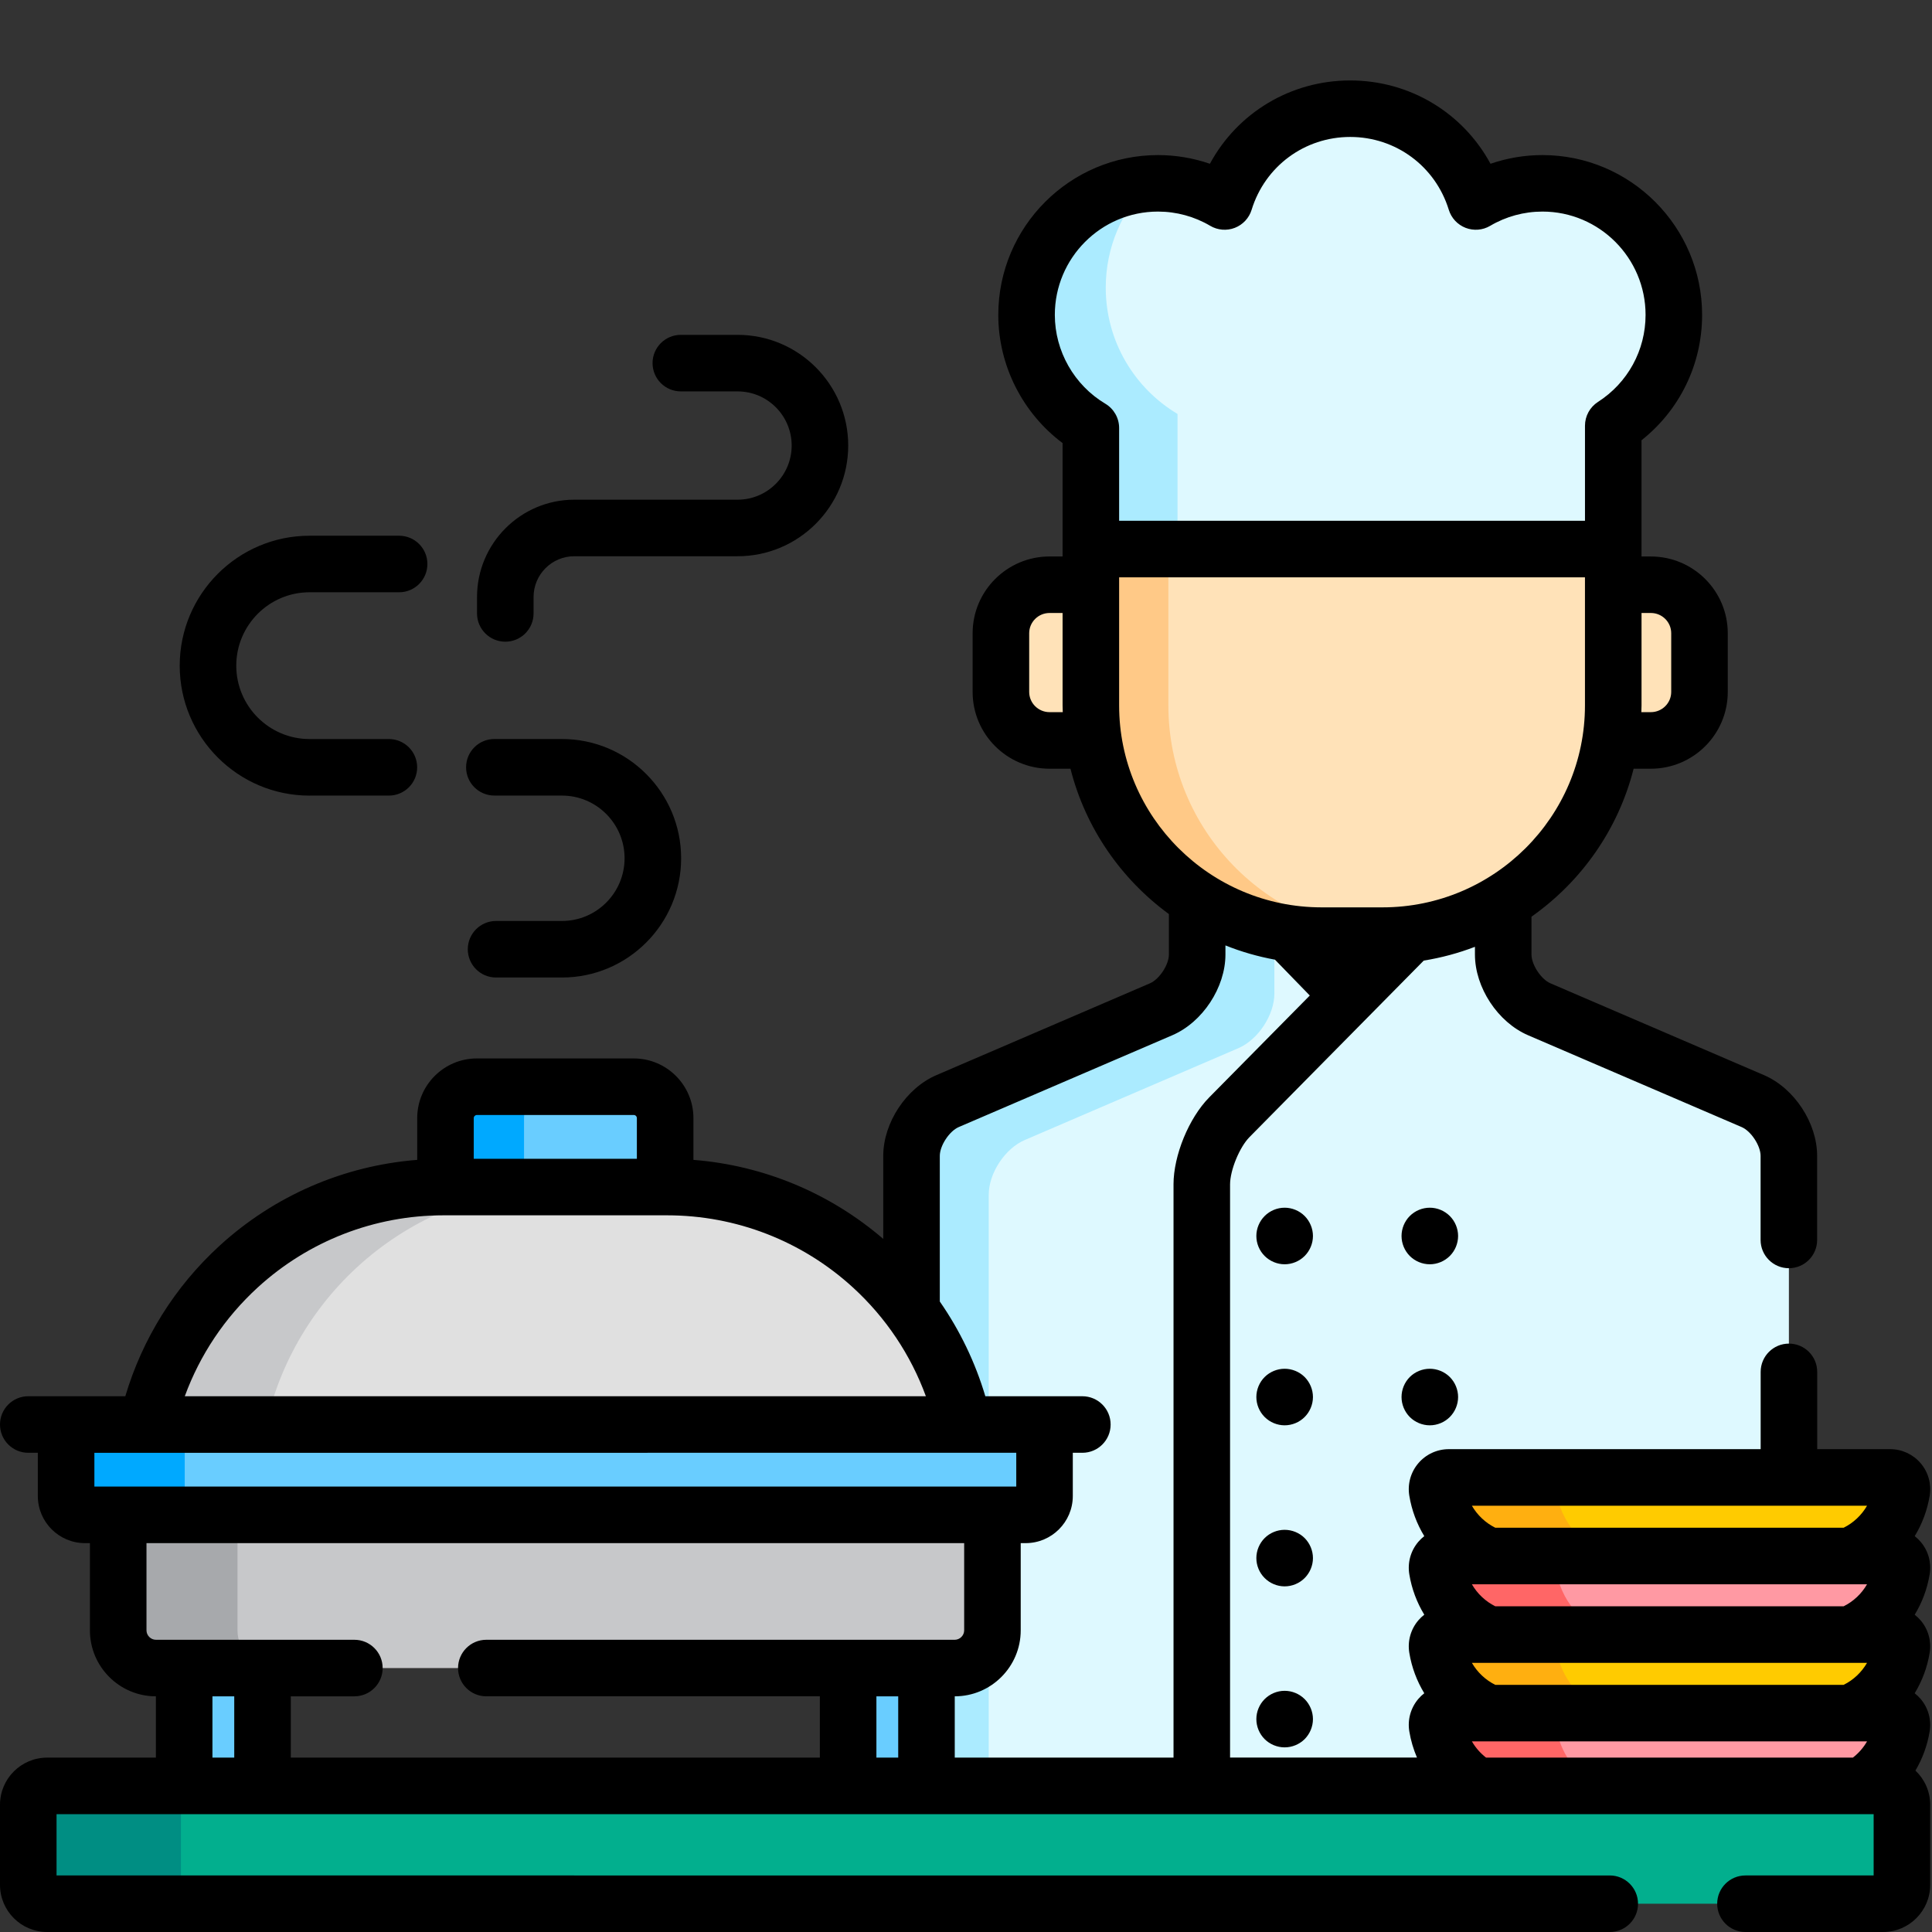
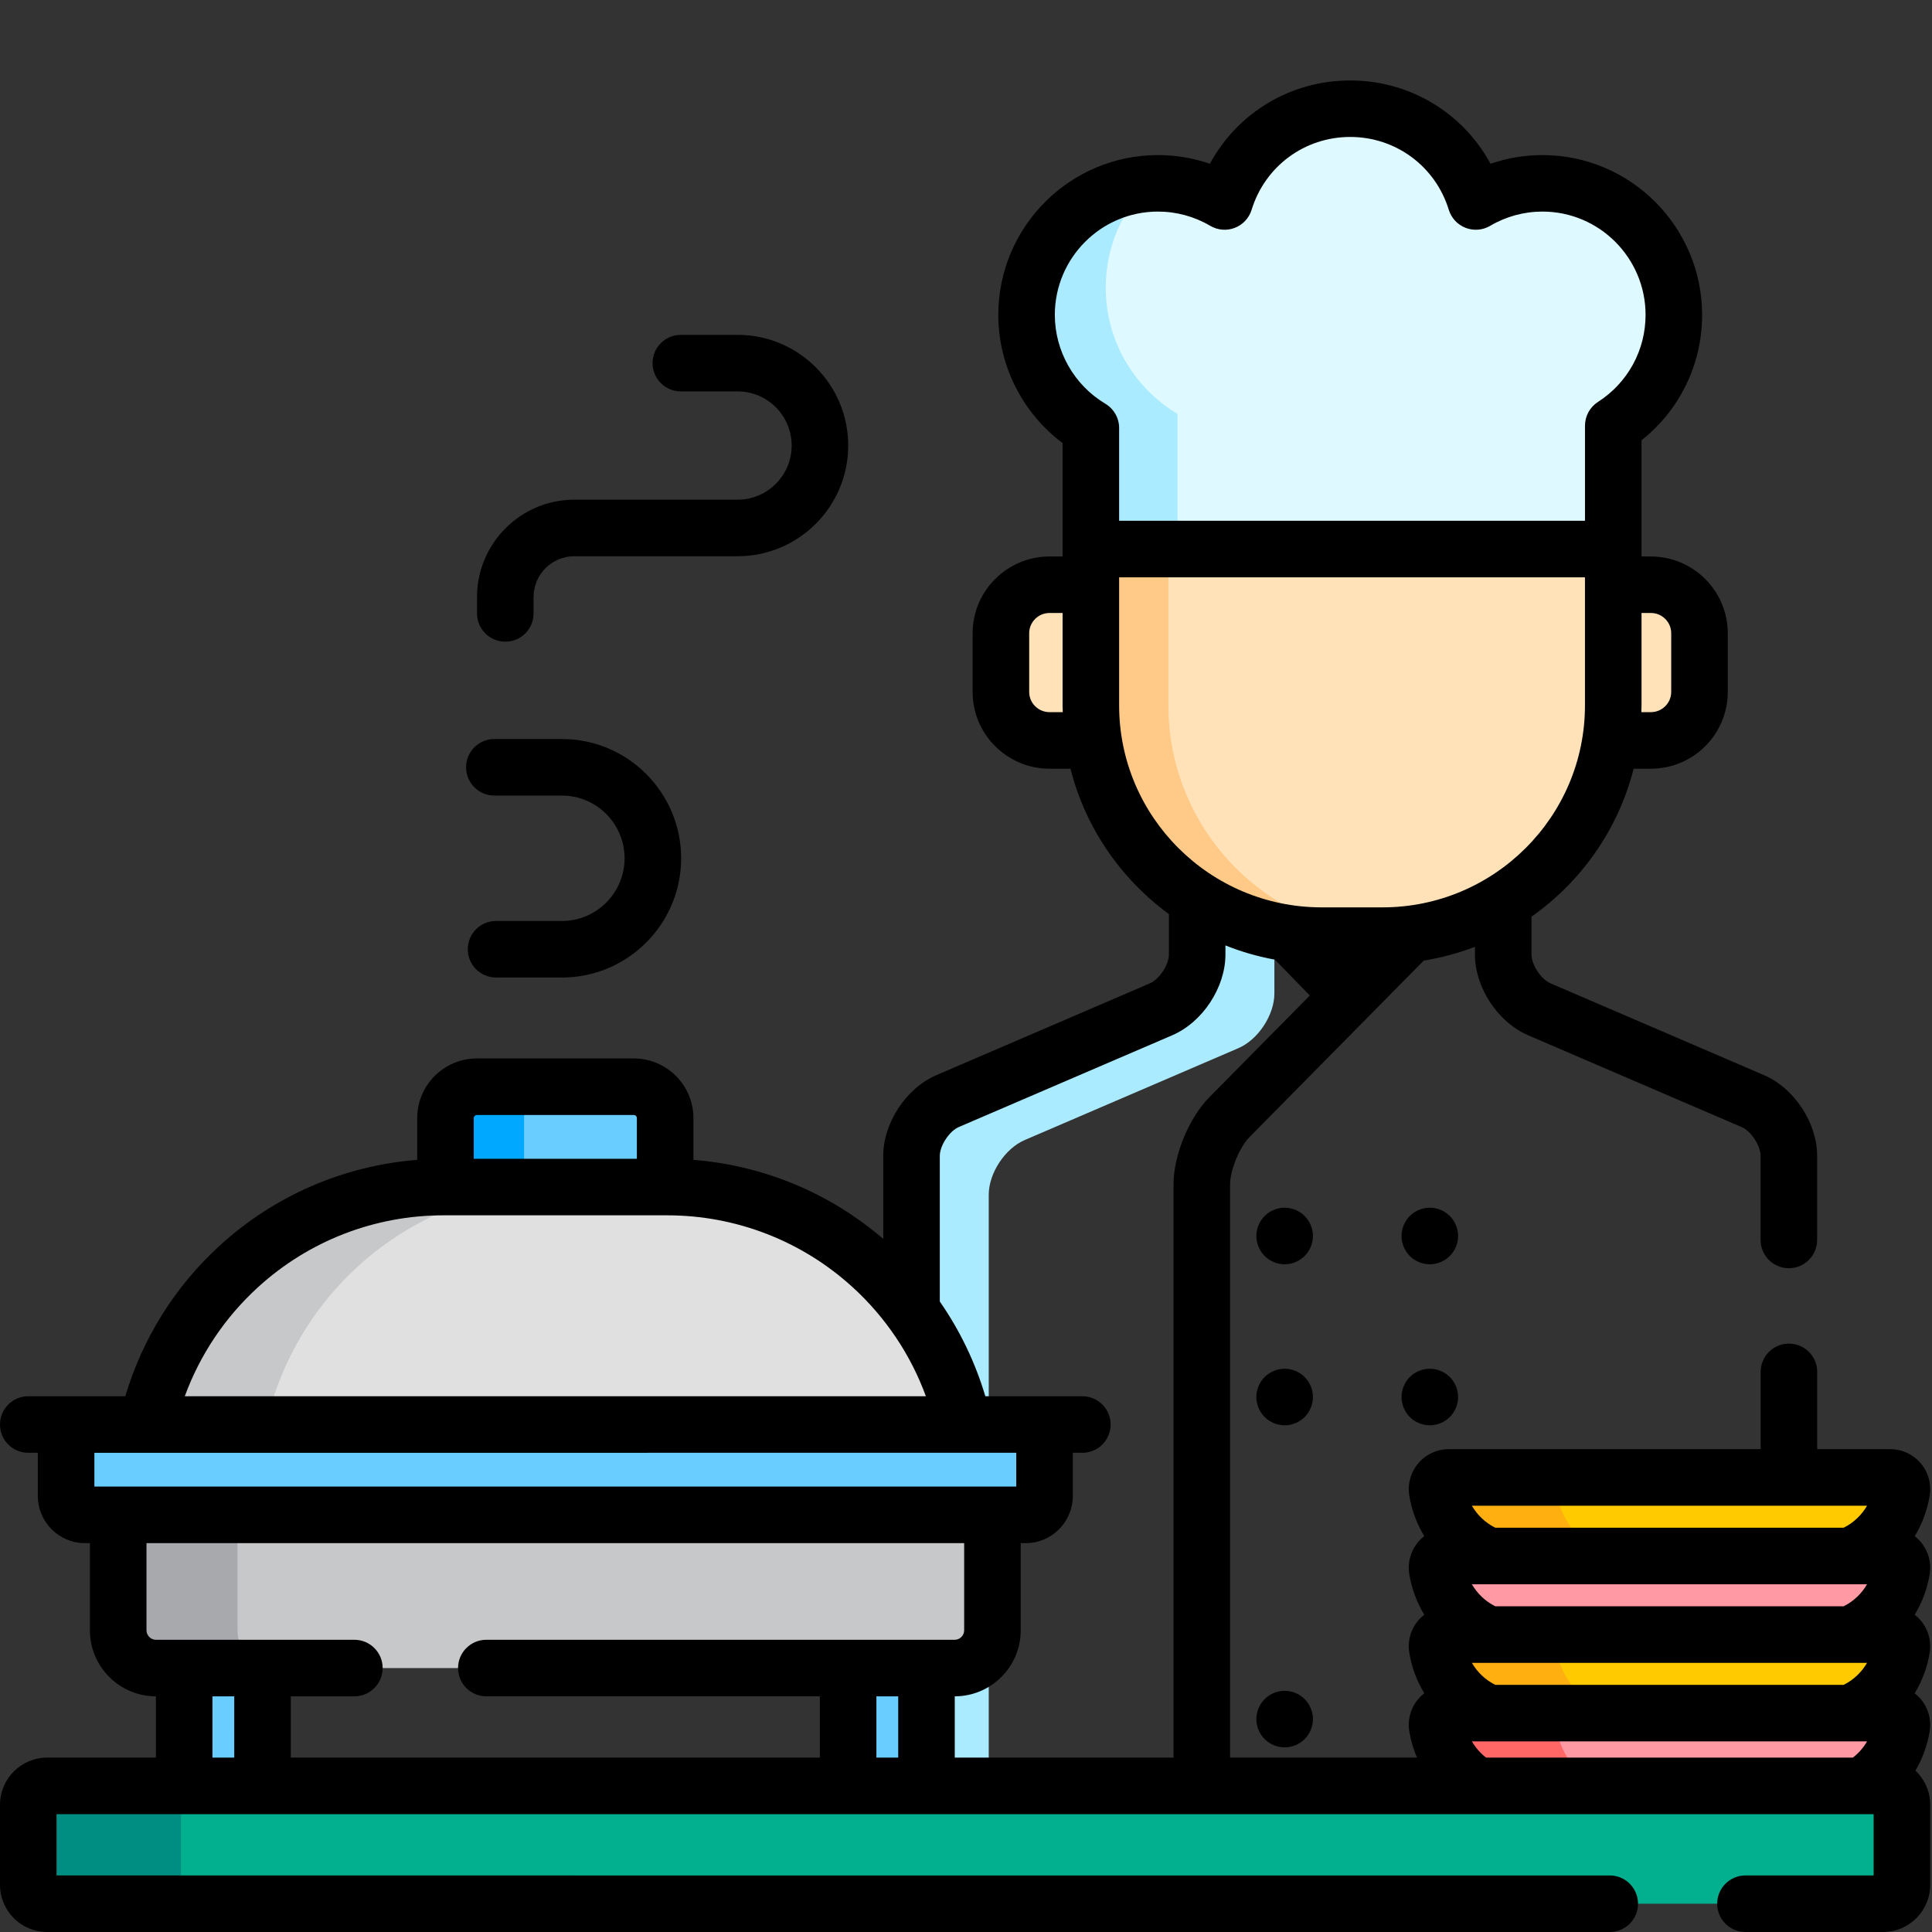
<svg xmlns="http://www.w3.org/2000/svg" id="svg90" version="1.1" width="150pt" viewBox="0 -10 150 150" height="150pt">
  <rect x="0" y="-10" width="150" height="150" fill="#333333" stroke="none" />
  <defs id="defs94" />
-   <path style="fill:#def9ff;stroke-width:0.293" id="path2" d="m 74.809,100.599 h 4.825 c 0.805,0 1.463,0.659 1.463,1.463 v 4.086 c 0,0.805 -0.659,1.463 -1.463,1.463 h -2.581 v 8.967 c 0,1.61 -1.317,2.927 -2.927,2.927 h -2.194 v 9.149 h 42.775 c -1.622,-0.958 -2.801,-2.603 -3.126,-4.587 -0.042,-0.265 0.032,-0.536 0.206,-0.74 0.174,-0.205 0.429,-0.324 0.696,-0.324 h 3.153 c -2.093,-0.822 -3.671,-2.69 -4.055,-5.036 -0.043,-0.264 0.032,-0.535 0.206,-0.74 0.174,-0.205 0.428,-0.322 0.696,-0.322 h 3.152 c -2.092,-0.823 -3.67,-2.69 -4.054,-5.036 -0.043,-0.265 0.031,-0.535 0.206,-0.74 0.173,-0.205 0.428,-0.324 0.696,-0.324 h 3.152 c -2.092,-0.822 -3.671,-2.69 -4.054,-5.036 -0.043,-0.264 0.031,-0.535 0.205,-0.74 0.174,-0.205 0.429,-0.322 0.696,-0.322 h 26.407 V 79.741 c 0,-1.676 -1.259,-3.591 -2.799,-4.252 l -16.581,-7.129 c -1.539,-0.662 -2.799,-2.576 -2.799,-4.253 v -4.107 c -2.727,1.675 -5.937,2.642 -9.375,2.642 h -4.724 c -3.56,0 -6.875,-1.04 -9.664,-2.826 v 4.291 c 0,1.677 -1.259,3.591 -2.799,4.253 L 73.567,75.489 c -1.539,0.662 -2.798,2.576 -2.798,4.252 v 12.016 c 1.914,2.593 3.312,5.59 4.039,8.841 z m 0,0" />
  <path style="fill:#abebff;stroke-width:0.293" id="path4" d="m 74.126,119.507 h -2.194 v 9.149 h 4.833 v -10.821 c -0.472,0.984 -1.478,1.672 -2.639,1.672 z m 0,0" />
  <path style="fill:#abebff;stroke-width:0.293" id="path6" d="m 74.809,100.599 h 1.956 V 82.763 c 0,-1.677 1.259,-3.591 2.798,-4.253 L 96.145,71.381 c 1.539,-0.662 2.798,-2.576 2.798,-4.253 V 62.267 C 96.775,61.816 94.752,60.972 92.948,59.816 v 4.291 c 0,1.677 -1.259,3.591 -2.799,4.253 l -16.581,7.129 c -1.539,0.662 -2.798,2.576 -2.798,4.252 v 12.016 c 1.913,2.593 3.311,5.59 4.038,8.841 z m 0,0" />
  <g style="fill:#ffe2b8" transform="matrix(0.293,0,0,0.293,0,-3.757)" id="g14">
    <path id="path8" d="m 289.359,165.793 v -32.023 h -10.965 c -7.121,0 -12.898,5.762 -12.898,12.867 v 15.574 c 0,7.105 5.777,12.863 12.898,12.863 h 11.668 c -0.461,-3.027 -0.703,-6.125 -0.703,-9.281 z m 0,0" />
    <path id="path10" d="m 437.906,133.77 h -9.977 v 32.023 c 0,3.152 -0.242,6.254 -0.703,9.281 h 10.684 c 7.125,0 12.898,-5.762 12.898,-12.863 v -15.574 c 0,-7.105 -5.777,-12.867 -12.902,-12.867 z m 0,0" />
    <path id="path12" d="m 289.359,124.305 v 41.488 c 0,33.723 27.406,61.062 61.215,61.062 h 16.141 c 33.809,0 61.215,-27.34 61.215,-61.062 v -41.488 z m 0,0" />
  </g>
  <path style="fill:#ffc987;stroke-width:0.293" id="path16" d="M 90.713,44.77 V 32.627 h -6.019 v 12.143 c 0,9.87 8.022,17.873 17.917,17.873 h 4.724 c 0.217,0 0.432,-0.01 0.647,-0.017 C 98.388,62.286 90.713,54.425 90.713,44.77 Z m 0,0" />
  <path style="fill:#def9ff;stroke-width:0.293" id="path18" d="m 129.956,14.449 c 0,-5.642 -4.568,-10.216 -10.203,-10.216 -1.888,0 -3.654,0.516 -5.171,1.41 -1.284,-4.172 -5.164,-7.204 -9.753,-7.204 -4.588,0 -8.468,3.032 -9.75,7.204 -1.517,-0.895 -3.285,-1.41 -5.172,-1.41 -5.636,0 -10.203,4.573 -10.203,10.216 0,3.735 2.003,7.001 4.992,8.782 v 9.396 H 125.253 v -9.574 c 2.829,-1.817 4.704,-4.99 4.704,-8.604 z m 0,0" />
  <path style="fill:#abebff;stroke-width:0.293" id="path20" d="m 85.85,12.331 c 0,-3.152 1.277,-6.006 3.342,-8.071 -5.302,0.368 -9.489,4.787 -9.489,10.188 0,3.735 2.003,7.001 4.991,8.783 v 9.396 h 6.729 V 22.138 c -3.336,-1.989 -5.573,-5.636 -5.573,-9.806 z m 0,0" />
  <path style="fill:#69cdff;stroke-width:0.293" id="path22" d="m 51.642,82.162 v -5.35 c 0,-1.347 -1.091,-2.439 -2.436,-2.439 H 37.024 c -1.346,0 -2.436,1.092 -2.436,2.439 v 5.35 z m 0,0" />
  <path style="fill:#00a9ff;stroke-width:0.293" id="path24" d="m 40.685,82.162 v -5.35 c 0,-1.347 1.091,-2.439 2.436,-2.439 h -6.097 c -1.346,0 -2.436,1.092 -2.436,2.439 v 5.35 z m 0,0" />
  <path style="fill:#e0e0e0;stroke-width:0.293" id="path26" d="M 74.809,100.599 C 72.448,90.049 63.046,82.162 51.798,82.162 H 34.433 c -11.249,0 -20.651,7.887 -23.011,18.437 z m 0,0" />
  <path style="fill:#c7c8ca;stroke-width:0.293" id="path28" d="M 20.661,100.599 C 23.021,90.049 32.424,82.162 43.673,82.162 h -9.24 c -11.249,0 -20.651,7.887 -23.011,18.437 z m 0,0" />
  <path style="fill:#69cdff;stroke-width:0.293" id="path30" d="m 14.299,119.507 h 6.084 v 9.149 h -6.084 z m 0,0" />
  <path style="fill:#69cdff;stroke-width:0.293" id="path32" d="m 65.848,119.507 h 6.084 v 9.149 h -6.084 z m 0,0" />
  <path style="fill:#c7c8ca;stroke-width:0.293" id="path34" d="m 9.178,107.613 v 8.967 c 0,1.61 1.317,2.927 2.927,2.927 h 62.022 c 1.61,0 2.927,-1.317 2.927,-2.927 v -8.967 z m 0,0" />
  <path style="fill:#a7a9ac;stroke-width:0.293" id="path36" d="m 18.44,116.58 v -8.967 H 9.178 v 8.967 c 0,1.61 1.317,2.927 2.927,2.927 h 9.262 c -1.61,0 -2.927,-1.317 -2.927,-2.927 z m 0,0" />
  <path style="fill:#69cdff;stroke-width:0.293" id="path38" d="m 81.097,106.149 c 0,0.805 -0.659,1.463 -1.463,1.463 H 6.596 c -0.805,0 -1.463,-0.659 -1.463,-1.463 v -4.086 c 0,-0.805 0.659,-1.463 1.463,-1.463 h 73.038 c 0.805,0 1.463,0.659 1.463,1.463 z m 0,0" />
-   <path style="fill:#00a9ff;stroke-width:0.293" id="path40" d="m 14.342,106.149 v -4.086 c 0,-0.805 0.659,-1.463 1.463,-1.463 H 6.596 c -0.805,0 -1.463,0.659 -1.463,1.463 v 4.086 c 0,0.805 0.659,1.463 1.463,1.463 h 9.21 c -0.805,0 -1.463,-0.659 -1.463,-1.463 z m 0,0" />
  <path style="fill:#ffcb00;stroke-width:0.293" id="path42" d="m 115.636,110.807 h 27.962 c 2.092,-0.822 3.671,-2.69 4.055,-5.036 0.042,-0.264 -0.032,-0.535 -0.206,-0.74 -0.174,-0.205 -0.429,-0.322 -0.696,-0.322 h -34.268 c -0.268,0 -0.523,0.118 -0.696,0.322 -0.174,0.205 -0.249,0.476 -0.206,0.74 0.384,2.346 1.962,4.214 4.055,5.036 z m 0,0" />
  <path style="fill:#ffaf10;stroke-width:0.293" id="path44" d="m 115.636,110.807 h 9.22 c -2.093,-0.822 -3.671,-2.69 -4.055,-5.036 -0.043,-0.264 0.032,-0.535 0.206,-0.74 0.174,-0.205 0.428,-0.322 0.696,-0.322 h -9.22 c -0.269,0 -0.523,0.118 -0.696,0.322 -0.174,0.205 -0.249,0.476 -0.206,0.74 0.384,2.346 1.962,4.214 4.055,5.036 z m 0,0" />
  <path style="fill:#ff99a3;stroke-width:0.293" id="path46" d="m 115.636,116.907 h 27.962 c 2.092,-0.823 3.671,-2.691 4.055,-5.036 0.042,-0.265 -0.032,-0.536 -0.206,-0.74 -0.174,-0.205 -0.429,-0.324 -0.696,-0.324 h -34.268 c -0.268,0 -0.523,0.118 -0.696,0.324 -0.174,0.204 -0.249,0.474 -0.206,0.74 0.384,2.345 1.962,4.213 4.055,5.036 z m 0,0" />
-   <path style="fill:#ff6666;stroke-width:0.293" id="path48" d="m 115.636,116.907 h 9.22 c -2.093,-0.823 -3.671,-2.691 -4.055,-5.036 -0.043,-0.265 0.032,-0.536 0.206,-0.74 0.174,-0.205 0.428,-0.324 0.696,-0.324 h -9.22 c -0.269,0 -0.523,0.118 -0.696,0.324 -0.174,0.204 -0.249,0.474 -0.206,0.74 0.384,2.345 1.962,4.213 4.055,5.036 z m 0,0" />
  <path style="fill:#ffcb00;stroke-width:0.293" id="path50" d="m 115.636,123.005 h 27.962 c 2.092,-0.822 3.671,-2.69 4.055,-5.036 0.042,-0.264 -0.032,-0.535 -0.206,-0.74 -0.174,-0.205 -0.429,-0.322 -0.696,-0.322 h -34.268 c -0.268,0 -0.523,0.118 -0.696,0.322 -0.174,0.205 -0.249,0.476 -0.206,0.74 0.384,2.346 1.962,4.214 4.055,5.036 z m 0,0" />
  <path style="fill:#ffaf10;stroke-width:0.293" id="path52" d="m 115.636,123.005 h 9.22 c -2.093,-0.822 -3.671,-2.69 -4.055,-5.036 -0.043,-0.264 0.032,-0.535 0.206,-0.74 0.174,-0.205 0.428,-0.322 0.696,-0.322 h -9.22 c -0.269,0 -0.523,0.118 -0.696,0.322 -0.174,0.205 -0.249,0.476 -0.206,0.74 0.384,2.346 1.962,4.214 4.055,5.036 z m 0,0" />
  <path style="fill:#ff99a3;stroke-width:0.293" id="path54" d="m 114.707,128.656 h 29.819 c 1.622,-0.958 2.801,-2.603 3.127,-4.587 0.042,-0.265 -0.032,-0.536 -0.206,-0.74 -0.174,-0.205 -0.429,-0.324 -0.696,-0.324 h -34.268 c -0.268,0 -0.523,0.118 -0.696,0.324 -0.174,0.204 -0.249,0.474 -0.206,0.74 0.325,1.984 1.503,3.629 3.126,4.587 z m 0,0" />
  <path style="fill:#ff6666;stroke-width:0.293" id="path56" d="m 114.707,128.656 h 9.22 c -1.622,-0.958 -2.801,-2.603 -3.126,-4.587 -0.043,-0.265 0.032,-0.536 0.206,-0.74 0.174,-0.205 0.428,-0.324 0.696,-0.324 h -9.22 c -0.269,0 -0.523,0.118 -0.696,0.324 -0.174,0.204 -0.249,0.474 -0.206,0.74 0.325,1.984 1.503,3.629 3.126,4.587 z m 0,0" />
  <path style="fill:#02af8e;stroke-width:0.293" id="path58" d="m 147.665,136.34 c 0,0.805 -0.659,1.463 -1.463,1.463 H 3.659 c -0.805,0 -1.463,-0.659 -1.463,-1.463 v -6.221 c 0,-0.805 0.659,-1.463 1.463,-1.463 H 146.201 c 0.805,0 1.463,0.659 1.463,1.463 z m 0,0" />
  <path style="fill:#008e83;stroke-width:0.293" id="path60" d="m 14.049,136.34 v -6.221 c 0,-0.805 0.659,-1.463 1.463,-1.463 H 3.659 c -0.805,0 -1.463,0.659 -1.463,1.463 v 6.221 c 0,0.805 0.659,1.463 1.463,1.463 H 15.513 c -0.805,0 -1.463,-0.659 -1.463,-1.463 z m 0,0" />
  <path style="stroke-width:0.293" id="path70" d="m 101.293,84.41 c -0.409,-0.409 -0.975,-0.644 -1.555,-0.644 -0.576,0 -1.141,0.234 -1.55,0.644 -0.41,0.409 -0.645,0.975 -0.645,1.552 0,0.58 0.234,1.144 0.645,1.552 0.409,0.409 0.974,0.644 1.55,0.644 0.58,0 1.144,-0.234 1.555,-0.644 0.407,-0.407 0.644,-0.972 0.644,-1.552 0,-0.576 -0.237,-1.144 -0.644,-1.552 z m 0,0" />
  <path style="stroke-width:0.293" id="path72" d="m 112.562,84.41 c -0.409,-0.409 -0.975,-0.644 -1.552,-0.644 -0.58,0 -1.144,0.234 -1.554,0.644 -0.408,0.407 -0.641,0.975 -0.641,1.552 0,0.576 0.234,1.144 0.641,1.552 0.409,0.409 0.974,0.644 1.554,0.644 0.576,0 1.141,-0.234 1.552,-0.644 0.409,-0.407 0.644,-0.975 0.644,-1.552 0,-0.576 -0.234,-1.142 -0.644,-1.552 z m 0,0" />
  <path style="stroke-width:0.293" id="path74" d="m 101.293,96.911 c -0.409,-0.407 -0.975,-0.641 -1.555,-0.641 -0.576,0 -1.141,0.234 -1.55,0.641 -0.41,0.409 -0.645,0.978 -0.645,1.554 0,0.577 0.234,1.142 0.645,1.552 0.409,0.409 0.974,0.644 1.55,0.644 0.58,0 1.144,-0.234 1.555,-0.644 0.407,-0.407 0.644,-0.974 0.644,-1.552 0,-0.58 -0.237,-1.144 -0.644,-1.554 z m 0,0" />
  <path style="stroke-width:0.293" id="path76" d="m 111.01,96.27 c -0.58,0 -1.144,0.234 -1.554,0.641 -0.407,0.409 -0.641,0.974 -0.641,1.554 0,0.577 0.234,1.142 0.641,1.552 0.409,0.409 0.974,0.644 1.554,0.644 0.577,0 1.142,-0.234 1.552,-0.644 0.409,-0.409 0.644,-0.974 0.644,-1.552 0,-0.576 -0.234,-1.144 -0.644,-1.554 -0.409,-0.407 -0.975,-0.641 -1.552,-0.641 z m 0,0" />
-   <path style="stroke-width:0.293" id="path78" d="m 101.293,109.415 c -0.409,-0.407 -0.975,-0.64 -1.555,-0.64 -0.576,0 -1.141,0.233 -1.55,0.64 -0.41,0.41 -0.645,0.975 -0.645,1.555 0,0.576 0.234,1.141 0.645,1.55 0.409,0.41 0.974,0.645 1.55,0.645 0.58,0 1.144,-0.234 1.555,-0.645 0.407,-0.409 0.644,-0.974 0.644,-1.55 0,-0.58 -0.237,-1.144 -0.644,-1.555 z m 0,0" />
  <path style="stroke-width:0.293" id="path80" d="m 99.739,121.274 c -0.577,0 -1.142,0.234 -1.552,0.644 -0.41,0.41 -0.644,0.975 -0.644,1.552 0,0.58 0.233,1.144 0.644,1.555 0.409,0.406 0.974,0.64 1.552,0.64 0.579,0 1.144,-0.234 1.554,-0.64 0.407,-0.41 0.644,-0.975 0.644,-1.555 0,-0.576 -0.237,-1.144 -0.644,-1.552 -0.409,-0.409 -0.975,-0.644 -1.554,-0.644 z m 0,0" />
  <path style="stroke-width:0.293" id="path82" d="m 148.714,127.467 c 0.54,-0.915 0.924,-1.939 1.104,-3.045 0.147,-0.903 -0.107,-1.819 -0.697,-2.513 -0.141,-0.166 -0.297,-0.313 -0.465,-0.444 0.571,-0.939 0.975,-1.996 1.163,-3.143 0.147,-0.902 -0.107,-1.819 -0.697,-2.512 -0.141,-0.166 -0.297,-0.313 -0.465,-0.445 0.571,-0.939 0.975,-1.996 1.163,-3.143 0.147,-0.902 -0.107,-1.819 -0.697,-2.512 -0.141,-0.166 -0.297,-0.313 -0.465,-0.444 0.571,-0.939 0.975,-1.997 1.163,-3.143 0.147,-0.902 -0.107,-1.819 -0.697,-2.513 -0.591,-0.697 -1.455,-1.098 -2.37,-1.098 h -5.666 v -6 c 0,-1.213 -0.983,-2.195 -2.195,-2.195 -1.213,0 -2.195,0.982 -2.195,2.195 v 6 h -24.211 c -0.915,0 -1.779,0.4 -2.369,1.095 -0.592,0.696 -0.847,1.612 -0.7,2.516 0.188,1.146 0.592,2.203 1.163,3.142 -0.168,0.13 -0.324,0.277 -0.463,0.441 -0.592,0.695 -0.847,1.612 -0.7,2.517 0.188,1.146 0.592,2.203 1.163,3.141 -0.168,0.13 -0.324,0.277 -0.463,0.441 -0.592,0.696 -0.847,1.613 -0.7,2.516 0.188,1.146 0.592,2.203 1.163,3.142 -0.168,0.13 -0.324,0.277 -0.463,0.441 -0.592,0.696 -0.847,1.612 -0.7,2.516 0.118,0.716 0.322,1.396 0.596,2.037 H 95.502 V 81.96 c 0,-1.104 0.733,-2.89 1.508,-3.676 L 110.539,64.58 c 1.377,-0.222 2.706,-0.583 3.975,-1.069 v 0.596 c 0,2.563 1.774,5.258 4.127,6.27 l 16.581,7.129 c 0.728,0.313 1.47,1.442 1.47,2.236 v 6.527 c 0,1.212 0.983,2.195 2.195,2.195 1.213,0 2.195,-0.983 2.195,-2.195 v -6.527 c 0,-2.562 -1.774,-5.258 -4.126,-6.269 l -16.581,-7.129 c -0.728,-0.313 -1.471,-1.442 -1.471,-2.236 v -2.937 c 3.87,-2.726 6.738,-6.777 7.93,-11.488 h 1.338 c 3.293,0 5.971,-2.673 5.971,-5.96 v -4.558 c 0,-3.287 -2.678,-5.96 -5.971,-5.96 h -0.726 v -9.024 c 2.967,-2.345 4.705,-5.9 4.705,-9.73 0,-6.844 -5.562,-12.411 -12.398,-12.411 -1.378,0 -2.739,0.23 -4.031,0.675 -2.135,-3.949 -6.258,-6.469 -10.893,-6.469 -4.636,0 -8.759,2.52 -10.893,6.469 -1.291,-0.445 -2.654,-0.675 -4.031,-0.675 -6.836,0 -12.398,5.567 -12.398,12.411 0,3.918 1.884,7.624 4.992,9.95 v 8.803 h -1.014 c -3.292,0 -5.971,2.674 -5.971,5.961 v 4.558 c 0,3.287 2.679,5.96 5.971,5.96 h 1.626 c 1.163,4.594 3.918,8.561 7.642,11.285 v 3.14 c 0,0.795 -0.742,1.923 -1.47,2.236 l -16.581,7.13 c -2.353,1.011 -4.127,3.707 -4.127,6.269 v 6.446 C 64.42,82.617 59.274,80.481 53.838,80.052 v -3.24 c 0,-2.555 -2.077,-4.635 -4.632,-4.635 H 37.024 c -2.554,0 -4.632,2.08 -4.632,4.635 v 3.24 c -5.702,0.449 -11.088,2.773 -15.341,6.663 -3.491,3.191 -5.998,7.234 -7.322,11.688 H 2.195 C 0.982,98.404 0,99.387 0,100.599 c 0,1.213 0.982,2.195 2.195,2.195 h 0.742 v 3.355 c 0,2.018 1.642,3.659 3.659,3.659 h 0.385 v 6.772 c 0,2.824 2.298,5.122 5.122,5.122 v 4.759 H 3.659 C 1.641,126.461 0,128.101 0,130.119 v 6.222 c 0,2.017 1.641,3.659 3.659,3.659 H 124.981 c 1.213,0 2.195,-0.983 2.195,-2.195 0,-1.213 -0.982,-2.195 -2.195,-2.195 H 4.39 v -4.759 H 145.469 v 4.759 h -9.952 c -1.213,0 -2.195,0.982 -2.195,2.195 0,1.212 0.982,2.195 2.195,2.195 h 10.683 c 2.018,0 3.659,-1.642 3.659,-3.659 v -6.222 c 0,-1.044 -0.442,-1.985 -1.146,-2.653 z M 128.173,37.592 c 0.872,0 1.58,0.704 1.58,1.571 v 4.558 c 0,0.866 -0.709,1.57 -1.58,1.57 h -0.739 c 0.005,-0.174 0.014,-0.346 0.014,-0.521 v -7.178 z m -46.687,7.699 c -0.871,0 -1.58,-0.704 -1.58,-1.57 v -4.558 c 0,-0.866 0.709,-1.571 1.58,-1.571 h 1.013 v 7.178 c 0,0.175 0.009,0.348 0.014,0.521 z m 4.332,-23.946 c -2.418,-1.442 -3.921,-4.084 -3.921,-6.897 0,-4.422 3.592,-8.021 8.008,-8.021 1.428,0 2.831,0.382 4.057,1.106 0.58,0.342 1.283,0.399 1.909,0.157 0.627,-0.244 1.107,-0.759 1.305,-1.402 1.04,-3.382 4.116,-5.655 7.654,-5.655 3.537,0 6.613,2.273 7.654,5.655 0.198,0.643 0.678,1.158 1.306,1.402 0.627,0.242 1.33,0.185 1.908,-0.157 1.227,-0.724 2.629,-1.106 4.057,-1.106 4.416,0 8.007,3.598 8.007,8.021 0,2.745 -1.381,5.271 -3.694,6.756 -0.629,0.404 -1.01,1.1 -1.01,1.848 v 7.379 H 86.889 v -7.201 c 0,-0.773 -0.406,-1.489 -1.071,-1.885 z m 1.071,23.425 V 34.822 h 36.167 v 9.948 c 0,8.644 -7.052,15.677 -15.721,15.677 h -4.724 C 93.942,60.447 86.889,53.414 86.889,44.77 Z M 36.782,76.812 c 0,-0.135 0.109,-0.244 0.241,-0.244 h 12.182 c 0.134,0 0.241,0.11 0.241,0.244 v 3.154 H 36.782 Z M 20.013,89.955 c 3.948,-3.61 9.069,-5.598 14.42,-5.598 h 17.365 c 5.35,0 10.471,1.988 14.419,5.598 2.567,2.347 4.497,5.248 5.668,8.449 H 14.347 c 1.171,-3.201 3.101,-6.102 5.666,-8.449 z M 7.328,105.417 v -2.623 H 78.902 v 2.623 z M 18.187,126.461 H 16.494 v -4.759 h 1.693 z m 51.55,0 h -1.693 v -4.759 h 1.693 z m -31.979,-9.149 c -1.213,0 -2.195,0.983 -2.195,2.195 0,1.212 0.982,2.195 2.195,2.195 h 25.895 v 4.759 H 22.578 v -4.759 h 4.936 c 1.213,0 2.195,-0.983 2.195,-2.195 0,-1.212 -0.982,-2.195 -2.195,-2.195 H 12.105 c -0.397,0 -0.732,-0.335 -0.732,-0.732 v -6.772 H 74.858 v 6.772 c 0,0.397 -0.335,0.732 -0.732,0.732 z M 91.112,81.96 V 126.461 H 74.127 v -4.759 c 2.824,0 5.121,-2.298 5.121,-5.122 v -6.772 h 0.385 c 2.018,0 3.659,-1.641 3.659,-3.659 v -3.355 h 0.742 c 1.213,0 2.195,-0.982 2.195,-2.195 0,-1.212 -0.982,-2.195 -2.195,-2.195 H 76.501 C 75.721,95.779 74.529,93.298 72.966,91.049 V 79.741 c 0,-0.795 0.742,-1.923 1.47,-2.236 L 91.017,70.376 c 2.352,-1.012 4.126,-3.707 4.126,-6.27 v -0.704 c 1.227,0.492 2.514,0.863 3.846,1.107 l 2.703,2.783 -7.807,7.907 c -1.581,1.602 -2.774,4.508 -2.774,6.761 z m 52.745,44.501 h -28.479 c -0.442,-0.342 -0.816,-0.768 -1.1,-1.26 h 30.679 c -0.282,0.492 -0.657,0.918 -1.1,1.26 z m -0.715,-5.65 h -27.049 c -0.757,-0.377 -1.389,-0.971 -1.816,-1.708 h 30.68 c -0.426,0.737 -1.059,1.331 -1.816,1.708 z m 0,-6.099 h -27.049 c -0.757,-0.378 -1.389,-0.971 -1.816,-1.709 h 30.68 c -0.426,0.739 -1.059,1.331 -1.816,1.709 z m 0,-6.1 h -27.049 c -0.757,-0.377 -1.389,-0.971 -1.816,-1.708 h 30.68 c -0.426,0.737 -1.059,1.331 -1.816,1.708 z m 0,0" />
  <path style="stroke-width:0.293" id="path84" d="m 38.382,51.769 h 5.251 c 2.679,0 4.859,2.184 4.859,4.868 0,2.683 -2.18,4.867 -4.859,4.867 h -5.119 c -1.213,0 -2.195,0.983 -2.195,2.195 0,1.213 0.982,2.195 2.195,2.195 h 5.119 c 5.099,0 9.25,-4.153 9.25,-9.258 0,-5.105 -4.15,-9.259 -9.25,-9.259 h -5.251 c -1.213,0 -2.195,0.983 -2.195,2.195 0,1.213 0.982,2.195 2.195,2.195 z m 0,0" />
-   <path style="stroke-width:0.293" id="path86" d="m 24.032,51.769 h 6.161 c 1.212,0 2.195,-0.982 2.195,-2.195 0,-1.212 -0.983,-2.195 -2.195,-2.195 h -6.161 c -3.136,0 -5.688,-2.555 -5.688,-5.698 0,-3.142 2.552,-5.698 5.688,-5.698 h 6.956 c 1.213,0 2.195,-0.983 2.195,-2.195 0,-1.213 -0.982,-2.195 -2.195,-2.195 h -6.956 c -5.558,0 -10.079,4.525 -10.079,10.089 0,5.563 4.521,10.089 10.079,10.089 z m 0,0" />
  <path style="stroke-width:0.293" id="path88" d="m 39.231,39.821 c 1.213,0 2.195,-0.983 2.195,-2.195 V 36.352 c 0,-1.746 1.418,-3.166 3.16,-3.166 h 12.683 c 4.735,0 8.586,-3.855 8.586,-8.594 0,-4.739 -3.852,-8.594 -8.586,-8.594 h -4.41 c -1.213,0 -2.195,0.982 -2.195,2.195 0,1.212 0.982,2.195 2.195,2.195 h 4.41 c 2.313,0 4.196,1.885 4.196,4.204 0,2.318 -1.883,4.204 -4.196,4.204 H 44.587 c -4.163,0 -7.551,3.39 -7.551,7.556 v 1.274 c 0,1.212 0.983,2.195 2.195,2.195 z m 0,0" />
</svg>